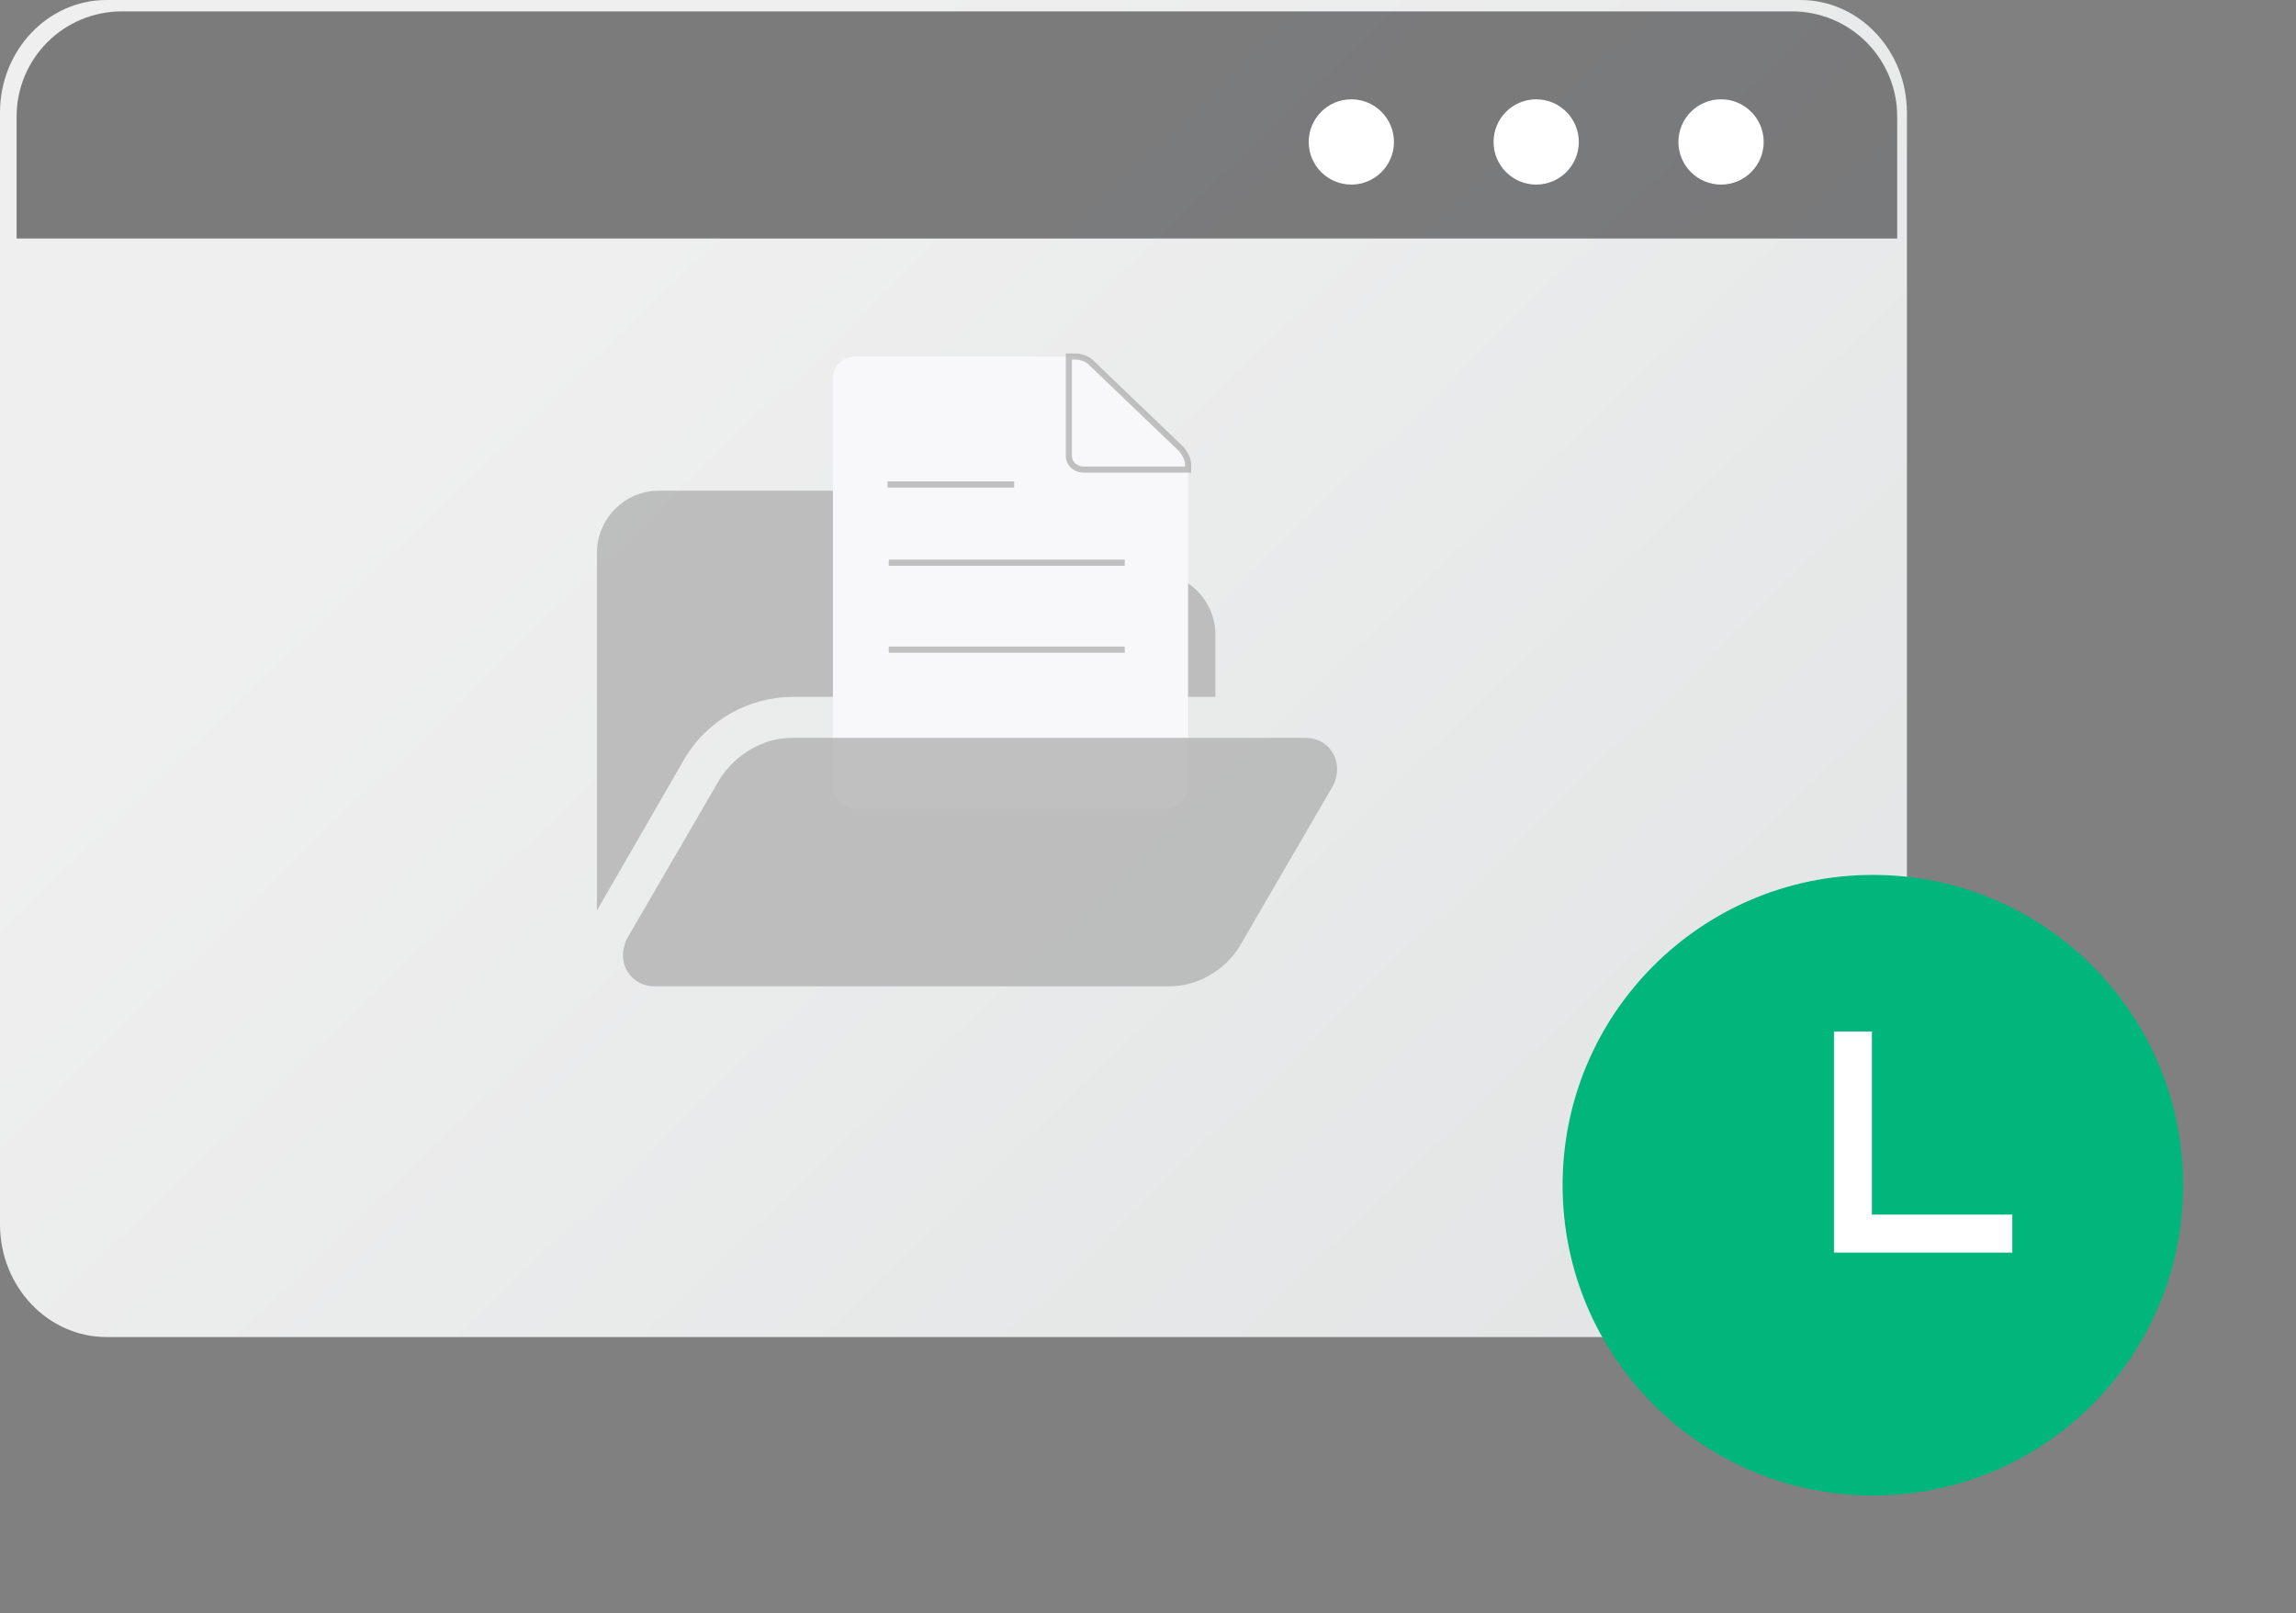
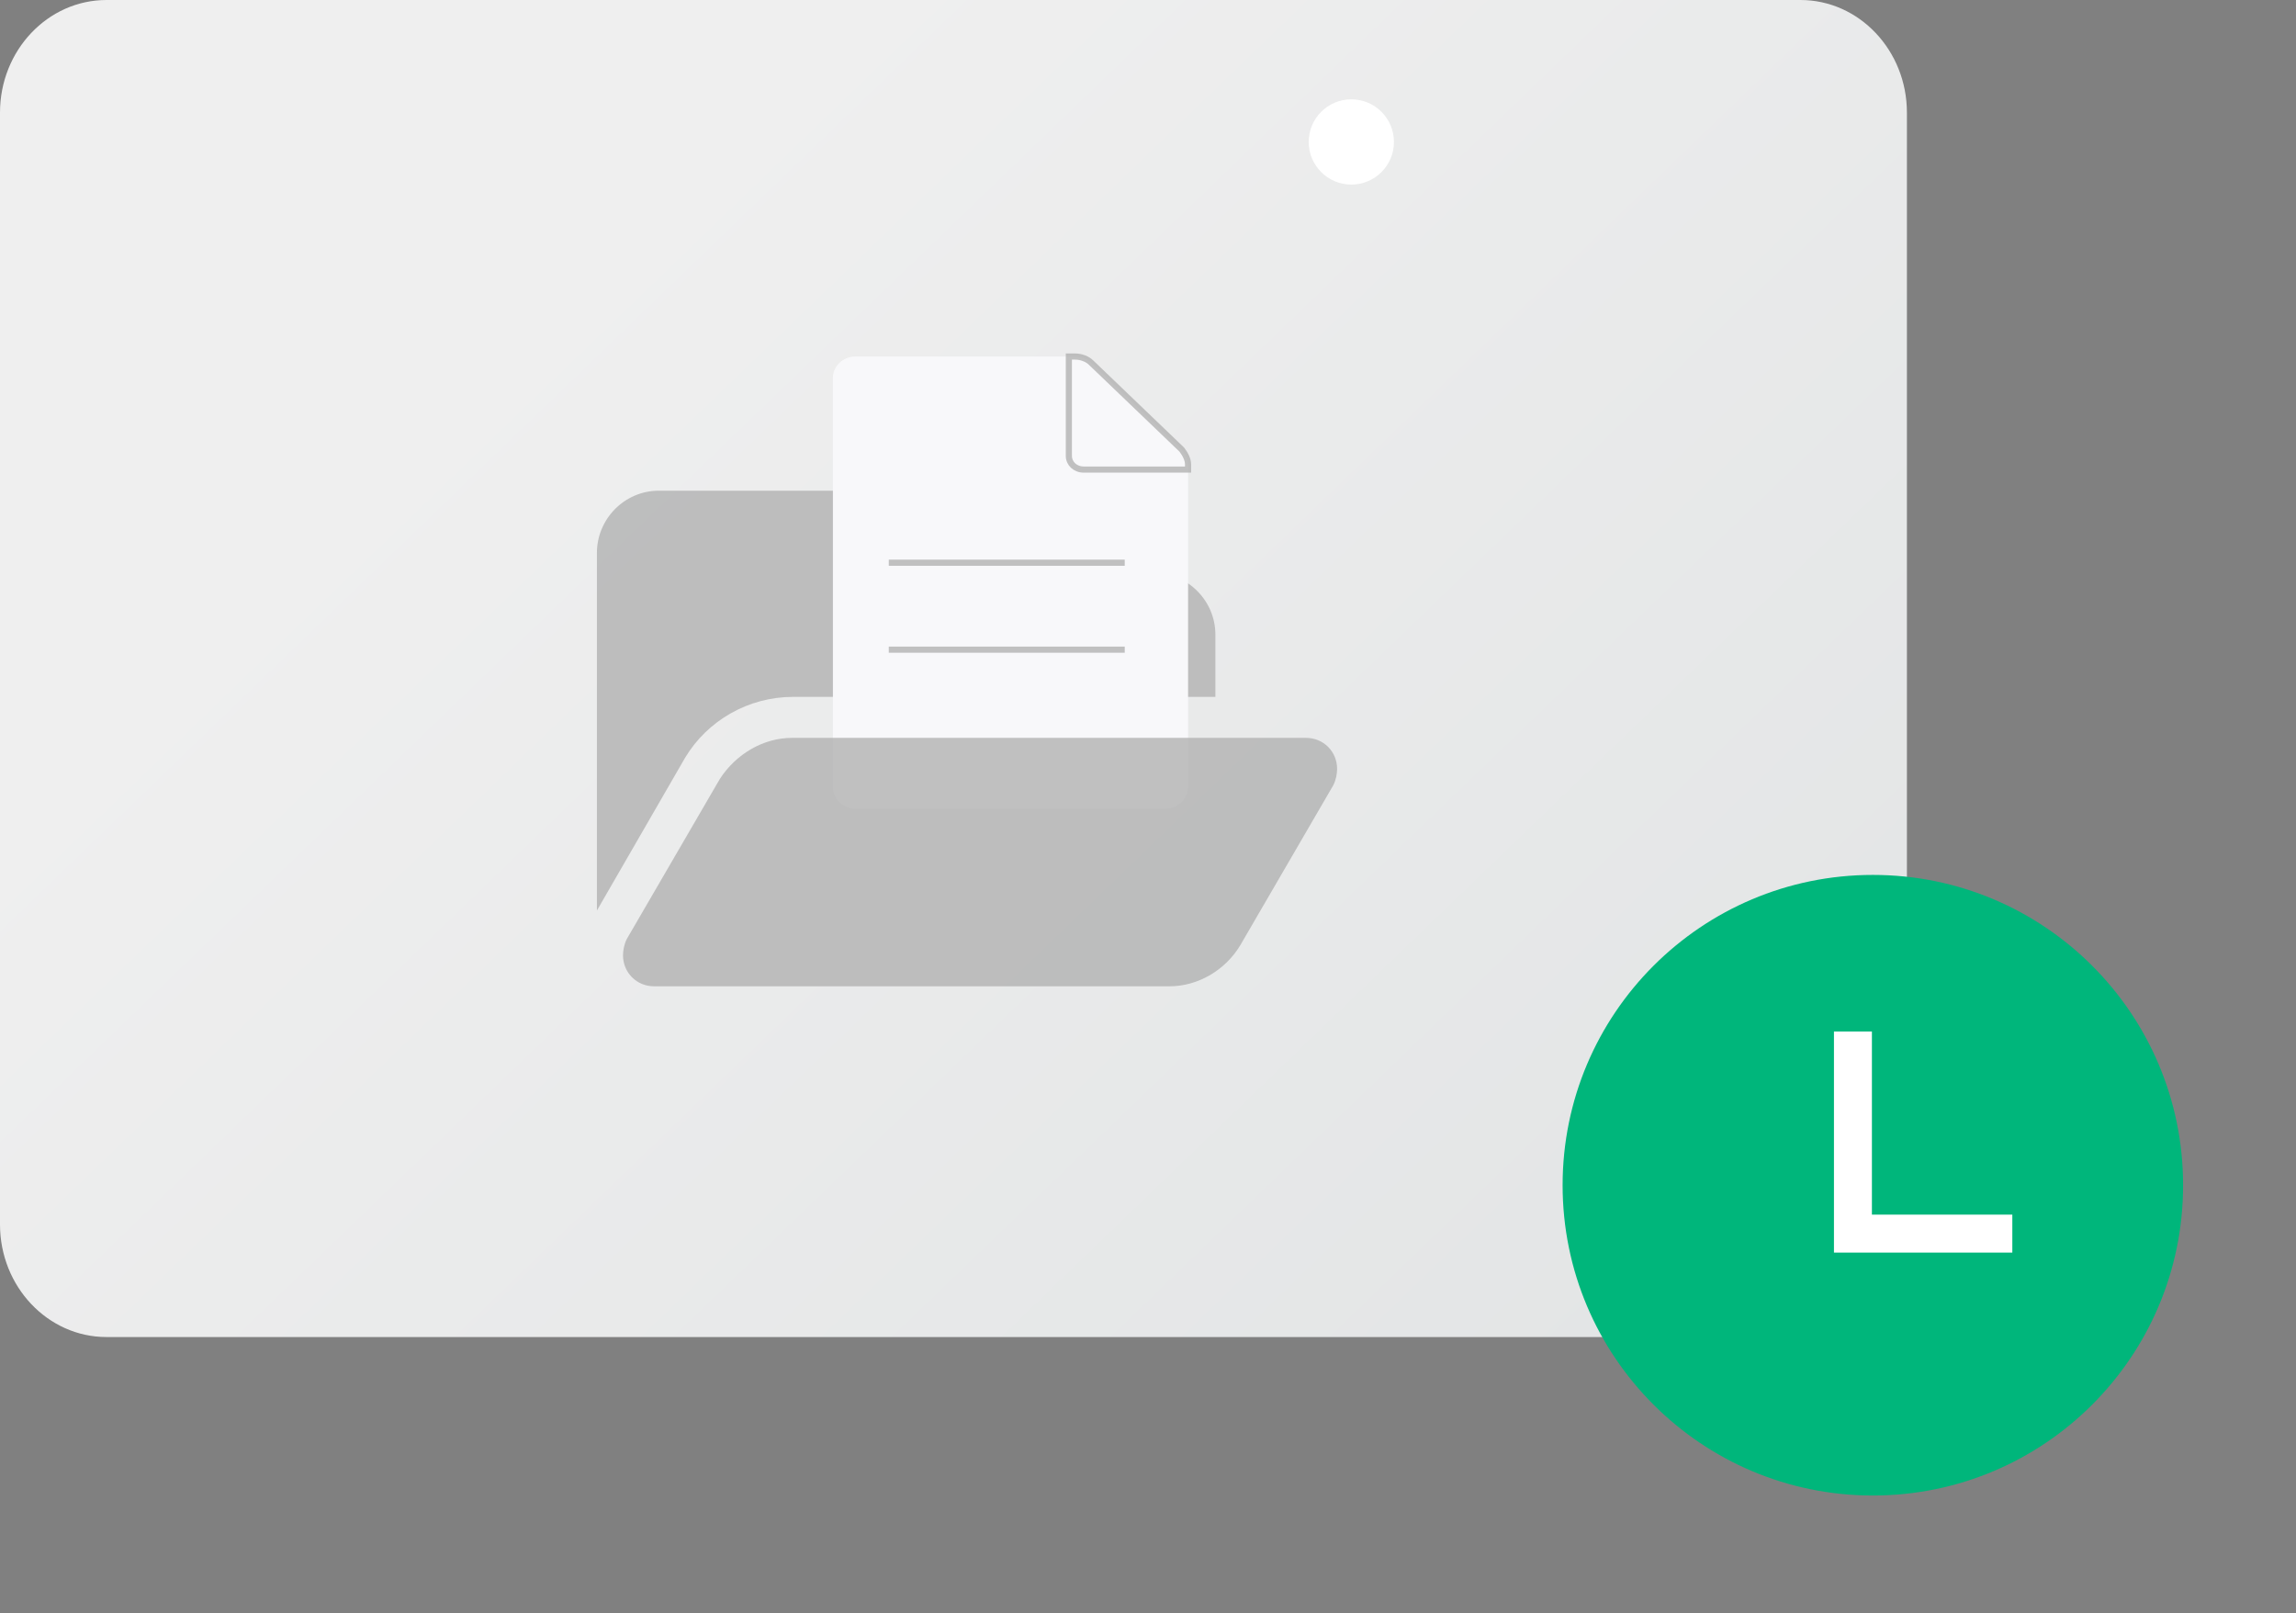
<svg xmlns="http://www.w3.org/2000/svg" width="121" height="85" viewBox="0 0 121 85" fill="none">
  <rect x="0" y="0" width="121" height="85" fill="#808080" stroke="none" />
  <path d="M100.495 5.934V64.515C100.495 67.79 97.978 70.45 94.88 70.45H5.615C2.516 70.45 0 67.79 0 64.515V5.934C0 2.659 2.515 9.49016e-08 5.615 9.49016e-08H94.881C97.978 -0.001 100.495 2.659 100.495 5.934Z" fill="url(#paint0_linear_2206_15193)" />
-   <path opacity="0.66" d="M99.983 6.136V12.569H0.875V6.136C0.876 4.668 1.46 3.26 2.498 2.222C3.536 1.184 4.944 0.601 6.412 0.6H94.446C95.914 0.601 97.322 1.184 98.36 2.222C99.398 3.26 99.982 4.668 99.983 6.136Z" fill="#161617" fill-opacity="0.8" />
  <path d="M71.216 9.726C72.456 9.726 73.462 8.721 73.462 7.48C73.462 6.239 72.456 5.233 71.216 5.233C69.975 5.233 68.969 6.239 68.969 7.48C68.969 8.721 69.975 9.726 71.216 9.726Z" fill="white" />
-   <path d="M80.958 9.726C82.198 9.726 83.204 8.721 83.204 7.48C83.204 6.239 82.198 5.233 80.958 5.233C79.717 5.233 78.711 6.239 78.711 7.48C78.711 8.721 79.717 9.726 80.958 9.726Z" fill="white" />
-   <path d="M90.7 9.726C91.941 9.726 92.947 8.721 92.947 7.48C92.947 6.239 91.941 5.233 90.7 5.233C89.459 5.233 88.453 6.239 88.453 7.48C88.453 8.721 89.459 9.726 90.7 9.726Z" fill="white" />
  <path d="M98.7 78.8C107.73 78.8 115.05 71.48 115.05 62.45C115.05 53.42 107.73 46.1 98.7 46.1C89.67 46.1 82.35 53.42 82.35 62.45C82.35 71.48 89.67 78.8 98.7 78.8Z" fill="#00B67B" />
  <path d="M97.65 54.35V65H106.05" stroke="white" stroke-width="2" stroke-miterlimit="10" />
  <g clip-path="url(#clip0_2206_15193)">
    <path d="M36.105 39.926L31.458 47.976V29.127C31.458 27.359 32.898 25.854 34.731 25.854H45.595L49.915 30.174H60.78C62.547 30.174 64.052 31.614 64.052 33.446V36.719H41.799C39.443 36.719 37.283 37.962 36.105 39.926Z" fill="#B1B1B2" fill-opacity="0.8" />
    <path d="M62.547 24.742H57.115C56.656 24.742 56.329 24.414 56.329 24.022V18.786H45.072C44.417 18.786 43.894 19.309 43.894 19.898V41.497C43.894 42.086 44.417 42.609 45.072 42.609H61.434C62.089 42.609 62.612 42.086 62.612 41.497V24.742H62.547Z" fill="#F8F8FA" />
    <path d="M62.285 23.694L57.507 19.113C57.311 18.916 56.984 18.786 56.656 18.786H56.329V24.022C56.329 24.414 56.656 24.742 57.115 24.742H62.612V24.48C62.612 24.218 62.481 23.956 62.285 23.694Z" fill="#F8F8FA" stroke="#B1B1B2" stroke-opacity="0.8" stroke-width="0.324" stroke-miterlimit="10" />
    <path d="M41.734 38.879H68.83C69.746 38.879 70.466 39.599 70.466 40.515C70.466 40.777 70.401 41.104 70.27 41.366L65.361 49.809C64.576 51.118 63.136 51.969 61.631 51.969H34.469C33.553 51.969 32.833 51.249 32.833 50.333C32.833 50.071 32.898 49.744 33.029 49.482L37.938 41.039C38.788 39.73 40.228 38.879 41.734 38.879Z" fill="#B1B1B2" fill-opacity="0.8" />
-     <path d="M46.773 25.527H53.449" stroke="#B1B1B2" stroke-opacity="0.8" stroke-width="0.324" stroke-miterlimit="10" />
    <path d="M46.839 29.65H59.274" stroke="#B1B1B2" stroke-opacity="0.8" stroke-width="0.324" stroke-miterlimit="10" />
    <path d="M46.839 34.232H59.274" stroke="#B1B1B2" stroke-opacity="0.8" stroke-width="0.324" stroke-miterlimit="10" />
  </g>
  <defs>
    <linearGradient id="paint0_linear_2206_15193" x1="108.588" y1="94.404" x2="30.9" y2="13.766" gradientUnits="userSpaceOnUse">
      <stop stop-color="#DEE1E2" />
      <stop offset="1" stop-color="#EFEFEF" />
    </linearGradient>
    <clipPath id="clip0_2206_15193">
      <rect width="39.925" height="34.688" fill="white" transform="translate(31 18)" />
    </clipPath>
  </defs>
</svg>